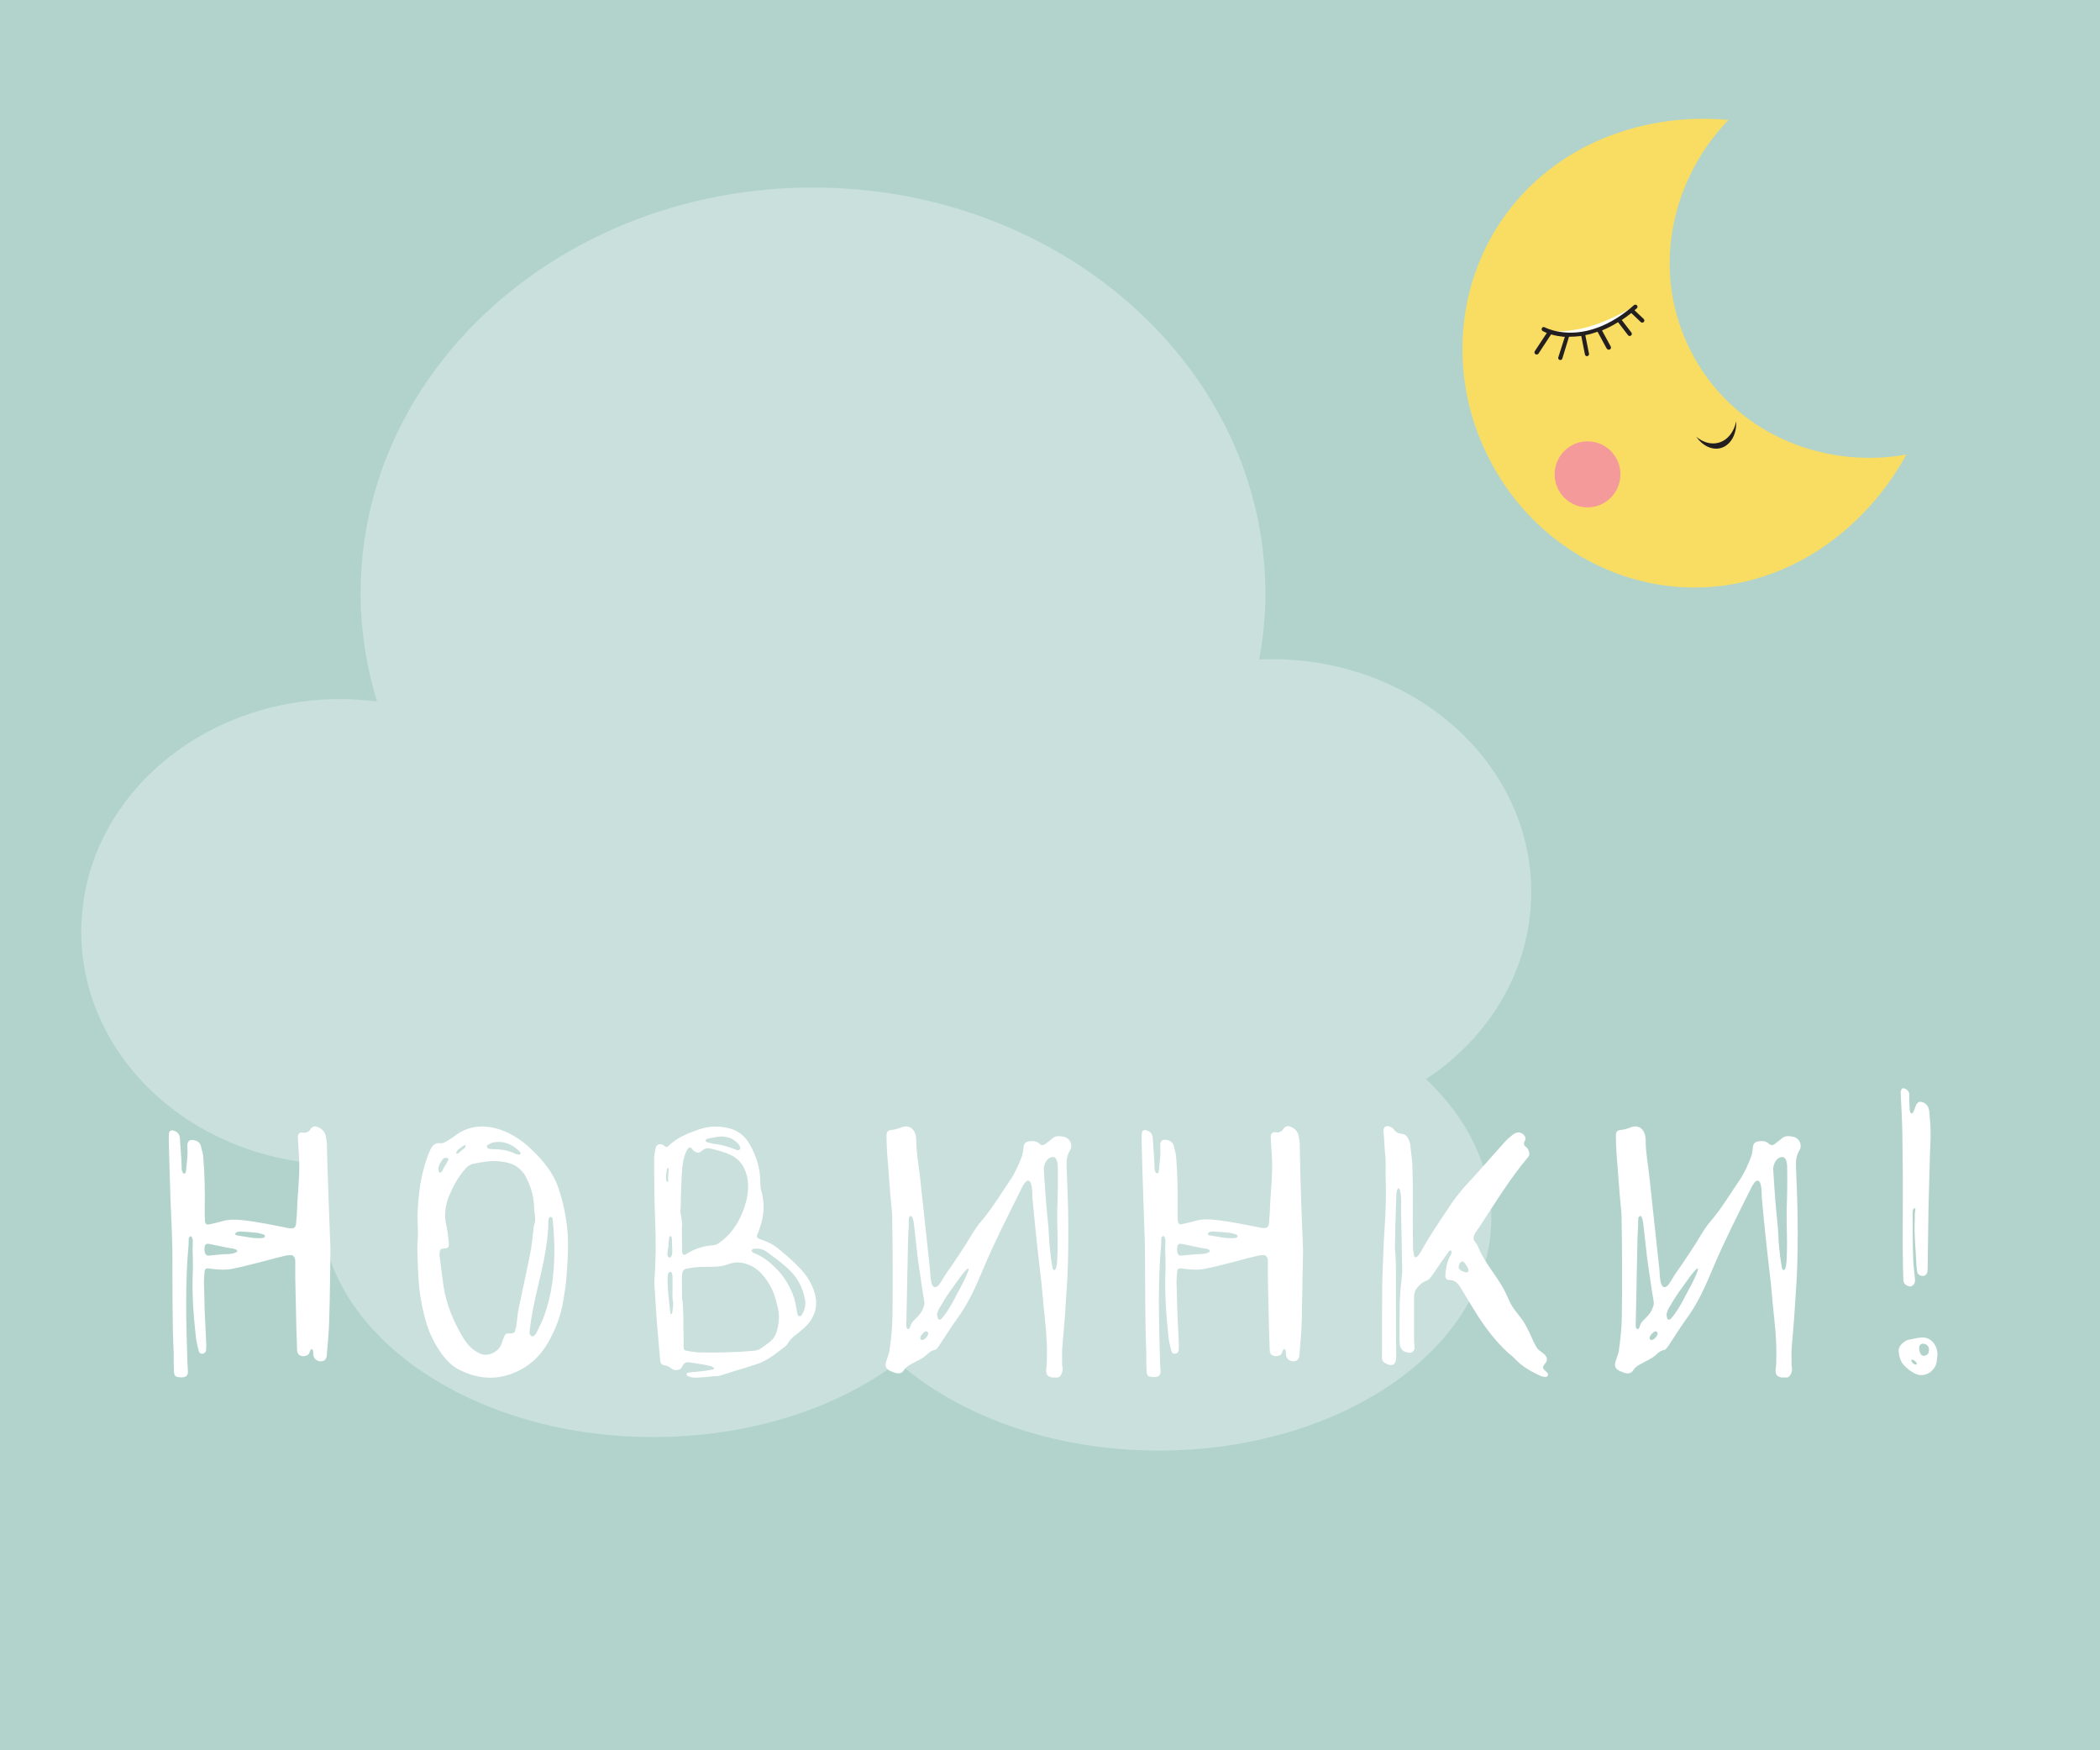
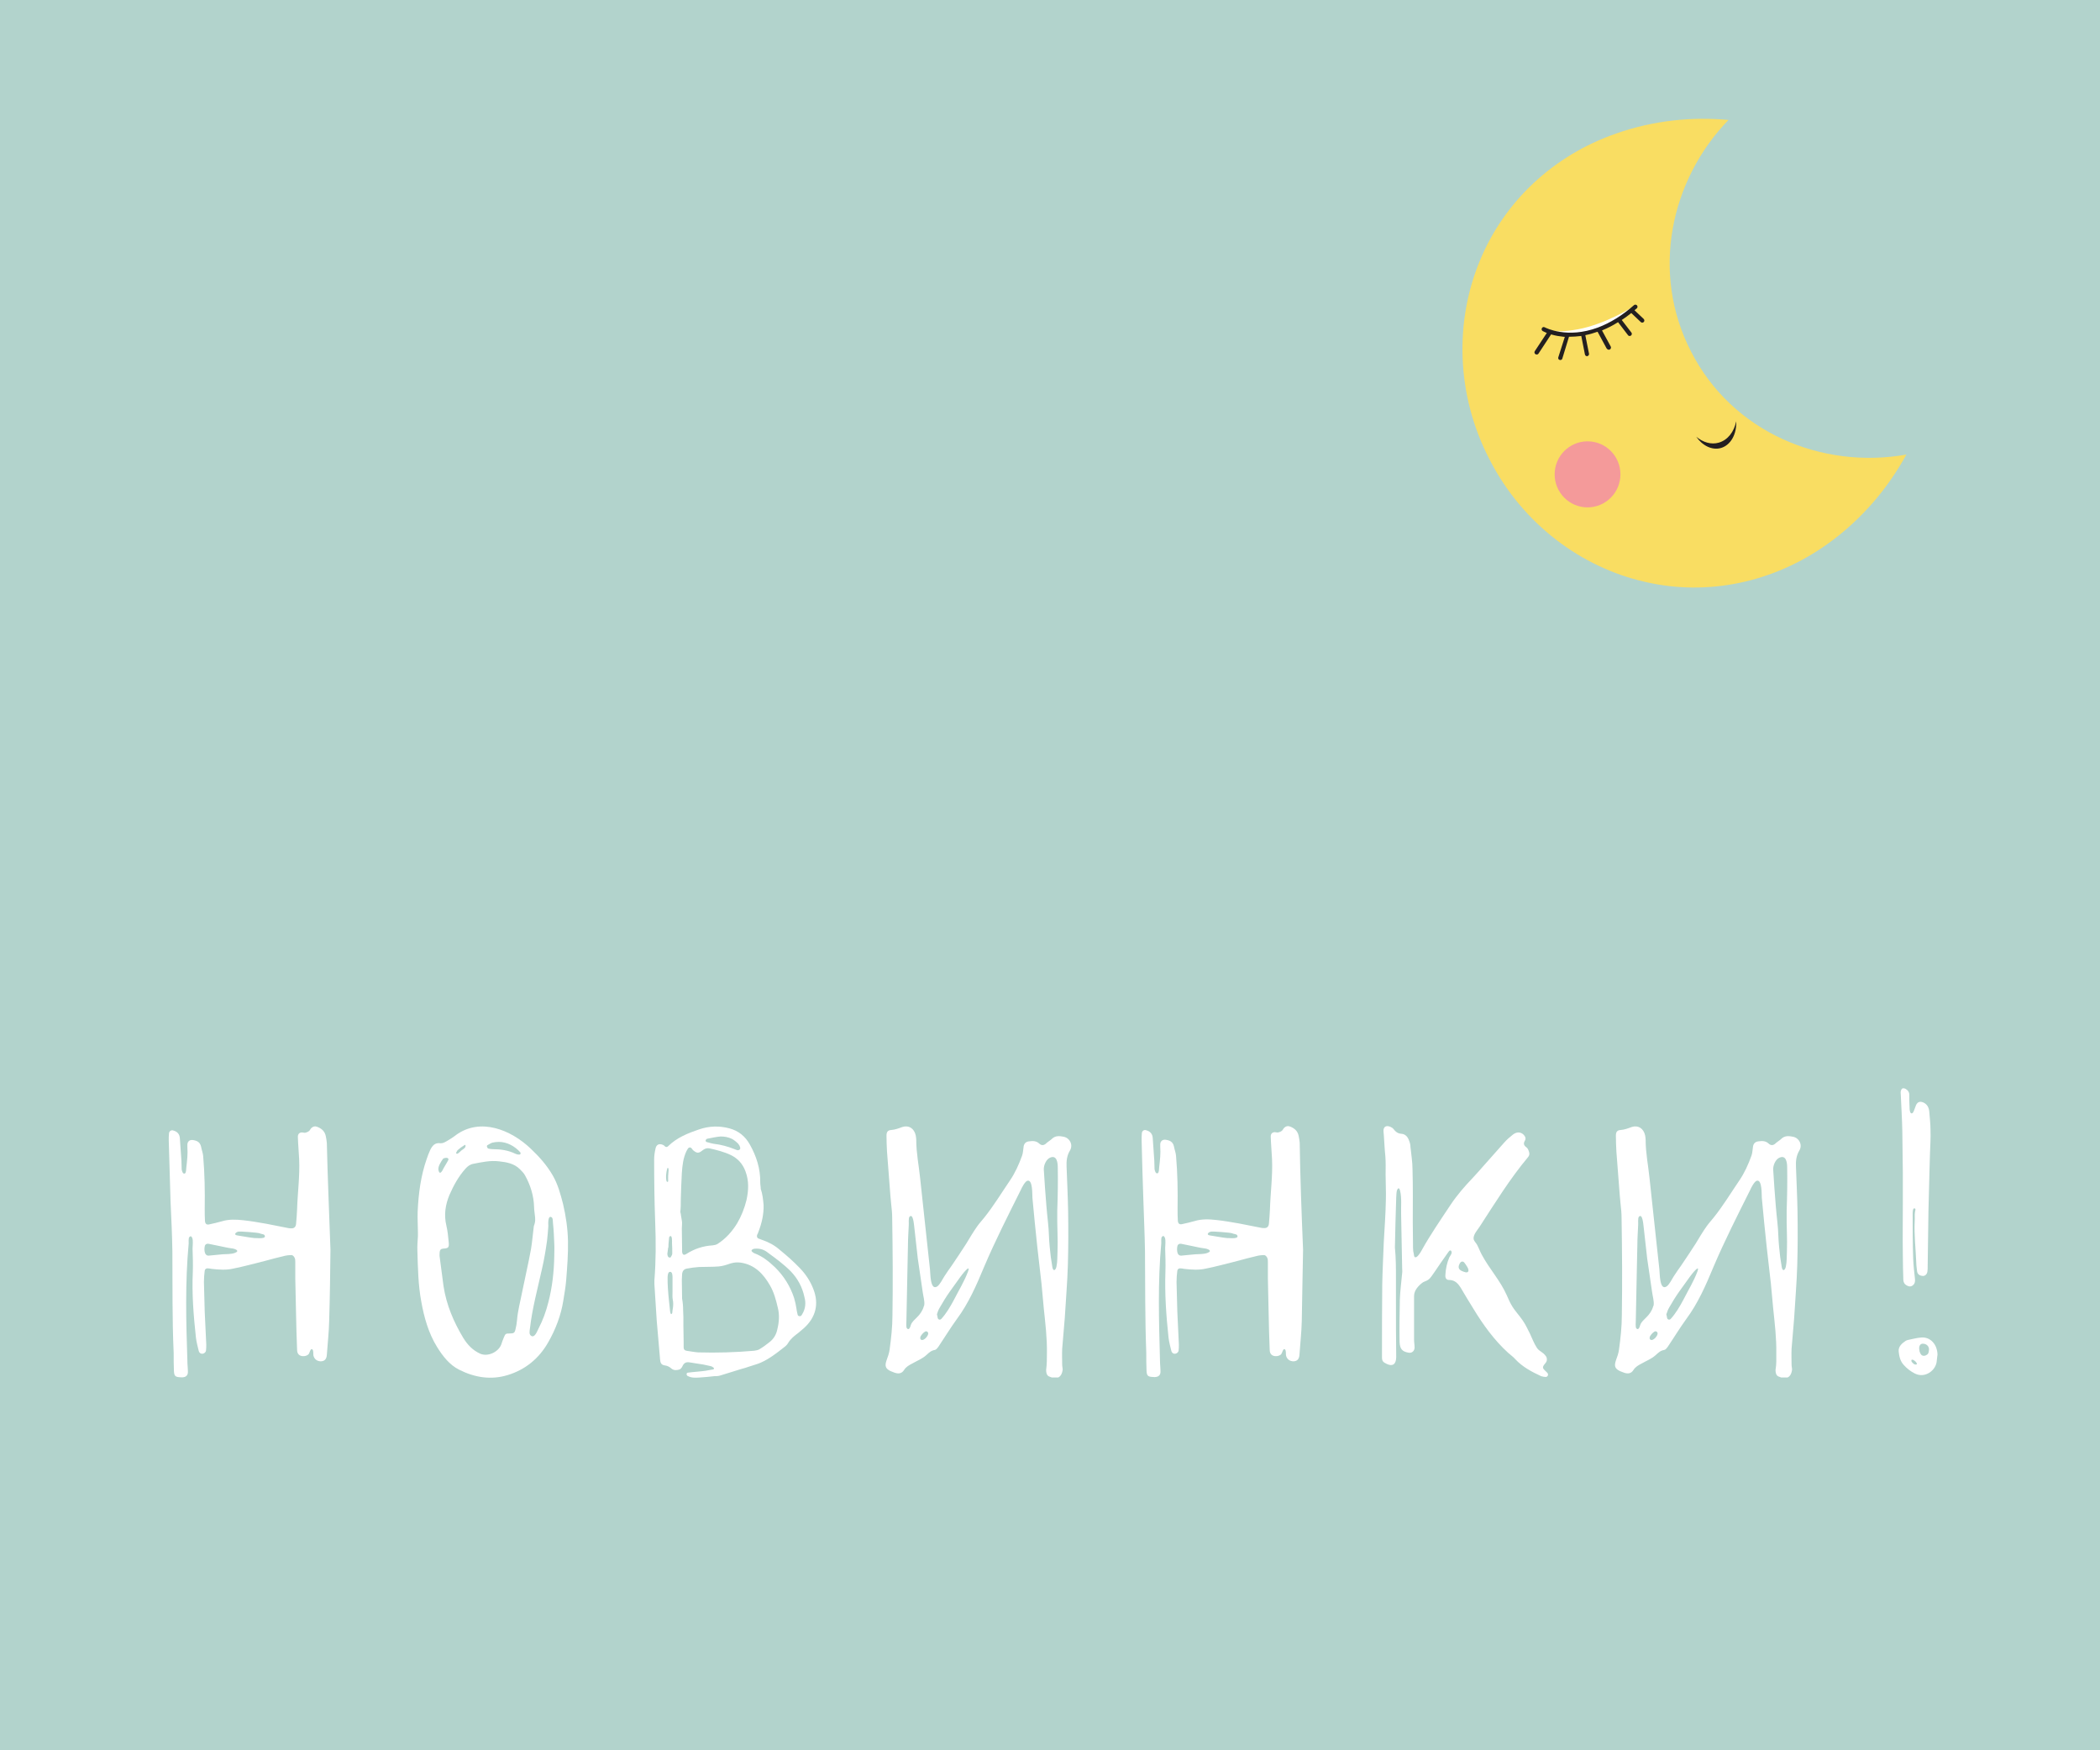
<svg xmlns="http://www.w3.org/2000/svg" width="336" height="280" viewBox="0 0 336 280" fill="none">
  <rect width="336" height="280" fill="#B2D3CC" />
  <g opacity="0.5" clip-path="url(#clip0_264_3)">
-     <path d="M228.175 172.637C238.392 165.869 245 154.995 245 142.678C245 122.151 226.398 105.452 203.52 105.452C202.798 105.452 202.132 105.452 201.465 105.507C202.132 102.012 202.465 98.461 202.465 94.855C202.409 59.016 170.036 30 130.055 30C90.074 30 57.701 59.016 57.701 94.855C57.701 100.903 58.645 106.728 60.311 112.22C58.423 111.998 56.424 111.832 54.48 111.832C31.547 111.832 13 128.476 13 149.059C13 168.865 30.325 185.12 52.092 186.23C51.593 188.338 51.315 190.502 51.315 192.665C51.315 213.193 75.137 229.892 104.512 229.892C120.004 229.892 133.942 225.287 143.66 217.908C153.433 226.508 168.481 232.055 185.417 232.055C214.792 232.055 238.614 215.412 238.614 194.829C238.614 186.507 234.727 178.851 228.175 172.637Z" fill="#DFEDED" />
-   </g>
+     </g>
  <g clip-path="url(#clip1_264_3)">
    <path d="M52.874 199.92C52.833 203.464 52.791 207.398 52.667 211.332C52.626 213.147 52.419 214.919 52.294 216.735C52.253 217.383 51.963 217.729 51.425 217.772C50.763 217.815 50.266 217.426 50.142 216.821C50.1 216.562 50.183 216.043 49.976 215.87C49.686 215.611 49.521 216.475 49.397 216.605C49.19 216.865 48.817 216.951 48.527 216.951C47.906 216.951 47.534 216.605 47.534 215.914C47.451 214.012 47.41 212.11 47.368 210.208C47.327 208.306 47.285 206.404 47.244 204.502C47.244 203.637 47.244 202.73 47.244 201.865C47.244 201.649 47.244 201.39 47.12 201.173C47.037 201.001 46.83 200.784 46.664 200.784C46.209 200.784 45.795 200.828 45.34 200.957C44.387 201.173 43.435 201.433 42.483 201.692C40.744 202.124 39.047 202.6 37.308 202.946C36.191 203.205 35.031 203.119 33.872 202.989C33.665 202.946 33.417 202.903 33.21 202.903C32.961 202.903 32.796 203.032 32.754 203.292C32.672 203.897 32.63 204.502 32.63 205.107C32.672 206.663 32.713 208.263 32.754 209.819C32.837 211.591 32.92 213.32 33.003 215.092C33.003 215.395 33.003 215.741 32.961 216.043C32.92 216.346 32.672 216.519 32.423 216.562C32.133 216.605 31.885 216.432 31.802 216.13C31.637 215.438 31.43 214.703 31.347 213.968C30.974 210.51 30.684 207.009 30.85 203.464C30.892 202.211 30.85 201.001 30.809 199.747C30.809 199.315 30.933 198.493 30.767 198.061C30.684 197.888 30.56 197.586 30.27 197.932C30.146 198.104 30.188 198.71 30.188 198.926C29.608 205.193 29.774 211.461 29.981 217.686C29.981 218.291 30.064 218.896 30.064 219.501C30.064 219.977 29.774 220.279 29.318 220.323C29.153 220.366 28.946 220.323 28.78 220.323C28.035 220.279 27.869 220.106 27.828 219.328C27.787 218.377 27.787 217.383 27.787 216.432C27.538 210.986 27.621 205.583 27.58 200.136C27.538 197.499 27.414 194.906 27.29 192.269C27.207 188.984 27.083 185.699 27 182.413C27 182.024 27 181.679 27.041 181.29C27.083 180.944 27.414 180.728 27.745 180.857C28.366 181.03 28.739 181.419 28.78 182.111C28.863 183.321 28.946 184.531 29.029 185.699C29.07 186.174 29.029 186.606 29.07 187.082C29.111 187.298 29.235 187.86 29.567 187.73C29.815 187.644 29.774 186.952 29.815 186.736C29.939 185.655 30.064 184.575 29.981 183.494C29.981 183.364 29.981 183.235 29.981 183.062C30.022 182.586 30.353 182.327 30.809 182.37C31.471 182.457 32.009 182.673 32.175 183.451C32.258 183.926 32.465 184.445 32.506 184.92C32.754 187.73 32.796 190.583 32.754 193.393C32.754 194.041 32.754 194.69 32.796 195.338C32.837 195.813 33.086 195.986 33.541 195.857C34.203 195.727 34.824 195.554 35.487 195.381C36.604 195.035 37.764 195.079 38.923 195.208C40.165 195.338 41.365 195.554 42.607 195.77C43.766 195.986 44.967 196.246 46.126 196.462C46.292 196.505 46.499 196.505 46.664 196.505C47.078 196.505 47.327 196.246 47.368 195.813C47.451 195.035 47.492 194.257 47.534 193.479C47.616 190.799 47.989 188.119 47.865 185.439C47.823 184.575 47.741 183.667 47.699 182.802C47.699 182.5 47.658 182.154 47.658 181.851C47.658 181.419 47.906 181.16 48.32 181.16C48.486 181.16 48.693 181.246 48.858 181.203C49.065 181.16 49.272 181.073 49.438 180.944C49.604 180.814 49.686 180.555 49.852 180.425C50.1 180.209 50.39 180.122 50.721 180.252C51.425 180.511 51.963 180.944 52.129 181.765C52.212 182.111 52.253 182.5 52.294 182.846C52.419 188.422 52.667 193.955 52.874 199.92ZM33.375 200.871C34.12 200.784 34.866 200.741 35.611 200.655C36.232 200.612 36.977 200.655 37.557 200.439C38.509 200.093 37.557 199.747 37.06 199.704C36.356 199.617 35.694 199.444 35.031 199.315C34.452 199.185 33.913 199.099 33.334 198.969C33.044 198.926 32.796 199.099 32.754 199.401C32.713 199.574 32.713 199.747 32.713 199.963C32.754 200.612 33.003 200.871 33.375 200.871ZM40.951 198.061C41.241 198.061 42.731 198.234 42.317 197.586C42.193 197.413 41.779 197.413 41.614 197.326C41.407 197.24 41.2 197.24 40.951 197.197C40.206 197.11 39.461 197.067 38.716 197.024C38.467 197.024 38.136 196.981 37.888 197.11C37.598 197.283 37.474 197.542 37.929 197.629C38.881 197.759 39.792 197.975 40.744 198.061C40.744 198.061 40.827 198.061 40.951 198.061Z" fill="white" />
    <path d="M208.491 199.92C208.408 203.464 208.367 207.398 208.284 211.332C208.243 213.147 208.036 214.919 207.911 216.735C207.87 217.383 207.58 217.729 207.042 217.772C206.38 217.815 205.883 217.426 205.759 216.821C205.717 216.562 205.8 216.043 205.593 215.87C205.303 215.611 205.138 216.475 205.013 216.605C204.807 216.865 204.434 216.951 204.144 216.951C203.523 216.951 203.151 216.605 203.151 215.914C203.068 214.012 203.026 212.11 202.985 210.208C202.944 208.306 202.902 206.404 202.861 204.502C202.861 203.637 202.861 202.73 202.861 201.865C202.861 201.649 202.861 201.39 202.737 201.173C202.654 201.001 202.447 200.784 202.281 200.784C201.826 200.784 201.412 200.828 200.956 200.957C200.004 201.173 199.052 201.433 198.1 201.692C196.361 202.124 194.664 202.6 192.925 202.946C191.807 203.205 190.648 203.119 189.489 202.989C189.282 202.946 189.034 202.903 188.827 202.903C188.578 202.903 188.413 203.032 188.371 203.292C188.289 203.897 188.247 204.502 188.247 205.107C188.289 206.663 188.33 208.263 188.371 209.819C188.454 211.591 188.537 213.32 188.62 215.092C188.62 215.395 188.62 215.741 188.578 216.043C188.537 216.346 188.289 216.519 188.04 216.562C187.75 216.605 187.502 216.432 187.419 216.13C187.254 215.438 187.047 214.703 186.964 213.968C186.591 210.467 186.343 206.966 186.467 203.421C186.508 202.168 186.467 200.957 186.426 199.704C186.426 199.272 186.55 198.45 186.384 198.018C186.301 197.845 186.177 197.543 185.887 197.888C185.763 198.061 185.805 198.666 185.805 198.883C185.225 205.107 185.432 211.375 185.598 217.643C185.598 218.248 185.68 218.853 185.68 219.458C185.68 219.934 185.391 220.236 184.935 220.279C184.77 220.323 184.563 220.279 184.397 220.279C183.652 220.236 183.486 220.063 183.445 219.285C183.403 218.334 183.403 217.34 183.403 216.389C183.197 210.986 183.238 205.539 183.197 200.136C183.155 197.499 183.031 194.862 182.948 192.226C182.824 188.941 182.741 185.655 182.658 182.37C182.658 181.981 182.658 181.635 182.7 181.246C182.741 180.9 183.072 180.684 183.403 180.814C184.024 180.987 184.397 181.376 184.438 182.068C184.521 183.278 184.604 184.488 184.687 185.655C184.728 186.131 184.687 186.563 184.728 187.039C184.77 187.255 184.894 187.817 185.225 187.687C185.473 187.601 185.432 186.909 185.473 186.693C185.598 185.612 185.722 184.531 185.639 183.451C185.639 183.321 185.639 183.191 185.639 183.019C185.68 182.543 186.012 182.284 186.467 182.327C187.129 182.413 187.668 182.63 187.833 183.408C187.916 183.883 188.123 184.402 188.164 184.877C188.413 187.687 188.454 190.54 188.413 193.35C188.413 193.998 188.413 194.646 188.454 195.295C188.496 195.77 188.744 195.943 189.199 195.813C189.862 195.684 190.483 195.511 191.145 195.338C192.263 194.992 193.422 195.035 194.581 195.165C195.823 195.295 197.024 195.511 198.266 195.727C199.425 195.943 200.625 196.202 201.784 196.419C201.95 196.462 202.157 196.462 202.323 196.462C202.737 196.462 202.985 196.202 203.026 195.77C203.109 194.992 203.151 194.214 203.192 193.436C203.275 190.756 203.647 188.076 203.523 185.396C203.482 184.531 203.399 183.624 203.358 182.759C203.358 182.457 203.316 182.111 203.316 181.808C203.316 181.376 203.565 181.117 203.979 181.117C204.144 181.117 204.351 181.203 204.517 181.16C204.724 181.117 204.931 181.03 205.096 180.9C205.262 180.771 205.345 180.511 205.51 180.382C205.759 180.166 206.048 180.079 206.38 180.209C207.083 180.468 207.622 180.9 207.787 181.722C207.87 182.068 207.911 182.457 207.953 182.802C208.036 188.422 208.243 193.955 208.491 199.92ZM188.992 200.871C189.737 200.784 190.483 200.741 191.228 200.655C191.849 200.612 192.594 200.655 193.174 200.439C194.126 200.093 193.174 199.747 192.677 199.704C191.973 199.617 191.311 199.444 190.648 199.315C190.069 199.185 189.53 199.099 188.951 198.969C188.661 198.926 188.413 199.099 188.371 199.401C188.33 199.574 188.33 199.747 188.33 199.963C188.371 200.612 188.578 200.871 188.992 200.871ZM196.568 198.061C196.858 198.061 198.348 198.234 197.934 197.586C197.81 197.413 197.396 197.413 197.231 197.326C197.024 197.24 196.817 197.24 196.568 197.197C195.823 197.11 195.078 197.067 194.333 197.024C194.084 197.024 193.753 196.981 193.505 197.11C193.215 197.283 193.091 197.543 193.546 197.629C194.498 197.759 195.409 197.975 196.361 198.061C196.361 198.061 196.444 198.061 196.568 198.061Z" fill="white" />
    <path d="M223.353 204.502C223.353 205.755 223.353 206.966 223.353 208.219C223.353 211.159 223.353 214.141 223.394 217.081C223.394 218.248 222.815 218.637 221.904 218.205C221.283 217.902 221.117 217.772 221.117 217.081C221.117 213.234 221.117 209.343 221.159 205.496C221.2 203.205 221.324 200.914 221.407 198.666C221.531 196.419 221.697 194.214 221.738 191.966C221.78 190.626 221.697 189.286 221.697 187.903C221.697 186.909 221.738 185.958 221.656 184.964C221.531 183.797 221.49 182.63 221.407 181.506C221.407 181.376 221.366 181.246 221.366 181.073C221.283 180.339 221.697 179.95 222.442 180.252C222.649 180.339 222.856 180.468 222.98 180.641C223.312 181.073 223.643 181.333 224.222 181.376C224.885 181.419 225.257 181.895 225.464 182.5C225.588 182.802 225.671 183.148 225.671 183.451C225.795 184.661 226.002 185.871 226.002 187.082C226.085 189.892 226.044 192.658 226.044 195.468C226.044 196.851 226.085 198.277 226.085 199.661C226.085 199.963 226.127 200.309 226.209 200.612C226.251 200.828 226.251 201.173 226.499 201.13C226.665 201.13 226.872 200.914 226.996 200.741C227.162 200.525 227.327 200.309 227.451 200.05C228.859 197.499 230.515 195.122 232.088 192.744C233.123 191.188 234.365 189.762 235.648 188.422C236.269 187.773 236.849 187.082 237.47 186.39C238.546 185.18 239.581 184.013 240.658 182.802C241.072 182.327 241.568 181.895 242.065 181.506C242.686 181.03 243.307 181.073 243.762 181.506C244.011 181.765 244.218 182.111 243.969 182.5C243.721 182.932 243.804 183.235 244.218 183.537C244.425 183.667 244.549 183.97 244.632 184.229C244.756 184.531 244.715 184.877 244.466 185.137C241.568 188.595 239.209 192.442 236.766 196.202C236.435 196.721 235.731 197.456 235.773 198.148C235.814 198.537 236.145 198.796 236.311 199.099C236.6 199.617 236.807 200.223 237.097 200.741C238.298 202.989 240.037 204.848 241.072 207.182C241.32 207.701 241.527 208.263 241.817 208.738C242.313 209.646 243.059 210.381 243.638 211.245C244.094 211.894 244.425 212.628 244.797 213.363C245.129 214.055 245.418 214.876 245.874 215.568C246.164 216.043 246.536 216.173 246.95 216.519C247.281 216.821 247.571 217.124 247.488 217.643C247.405 218.161 246.536 218.55 247.033 219.069C247.199 219.285 247.447 219.458 247.613 219.674C247.695 219.761 247.695 219.934 247.654 220.063C247.612 220.15 247.447 220.279 247.364 220.279C247.116 220.279 246.826 220.236 246.578 220.15C245.087 219.458 243.597 218.68 242.438 217.426C242.107 217.037 241.693 216.778 241.32 216.432C239.084 214.401 237.304 211.937 235.731 209.343C235.069 208.263 234.365 207.139 233.744 206.058C233.289 205.323 232.792 204.761 231.84 204.761C231.426 204.761 231.219 204.459 231.26 203.983C231.301 203.032 231.508 202.038 231.881 201.173C232.005 200.914 232.336 200.568 232.254 200.266C232.171 199.92 231.922 200.006 231.757 200.266C230.97 201.346 230.225 202.47 229.48 203.551C229.19 203.94 228.9 204.459 228.528 204.718C228.238 204.934 227.948 204.977 227.658 205.15C226.996 205.626 226.251 206.404 226.251 207.312C226.251 209.646 226.251 211.98 226.251 214.314C226.251 214.746 226.334 215.135 226.334 215.568C226.334 216.13 225.878 216.519 225.34 216.389C224.347 216.216 223.974 215.784 223.933 214.66C223.891 212.412 223.933 210.208 223.974 207.96C224.015 206.534 224.222 205.107 224.347 203.637C224.388 203.421 224.347 203.162 224.347 202.946C224.305 200.05 224.222 197.197 224.181 194.301C224.14 193.09 224.305 191.664 224.015 190.497C223.933 190.151 223.767 189.892 223.56 190.324C223.394 190.67 223.436 191.232 223.394 191.621C223.312 194.257 223.229 196.937 223.187 199.574C223.353 201.26 223.353 202.859 223.353 204.502ZM234.945 203.335C235.027 202.946 234.572 202.384 234.365 202.081C234.117 201.692 233.744 201.735 233.537 202.168C233.247 202.73 233.371 203.075 233.91 203.335C234.158 203.421 234.82 203.767 234.945 203.335Z" fill="white" />
    <path d="M167.506 216.519C167.548 214.098 167.258 211.721 167.01 209.343C166.886 208.003 166.761 206.663 166.637 205.323C166.43 203.378 166.182 201.476 165.975 199.531C165.685 196.894 165.437 194.257 165.188 191.621C165.147 191.188 165.271 188.595 164.36 188.897C163.988 189.027 163.491 189.978 163.325 190.367C161.297 194.43 159.227 198.494 157.447 202.686C156.246 205.583 154.963 208.522 153.058 211.072C152.023 212.499 151.113 214.012 150.119 215.481C149.995 215.654 149.788 215.914 149.581 215.957C149.001 216.043 148.629 216.389 148.215 216.778C147.552 217.383 146.724 217.686 145.979 218.118C145.482 218.377 144.986 218.637 144.655 219.156C144.282 219.761 143.744 219.804 143.123 219.588C142.916 219.501 142.667 219.415 142.46 219.328C141.674 218.939 141.55 218.507 141.839 217.643C142.046 217.081 142.253 216.519 142.336 215.914C142.585 214.098 142.792 212.239 142.792 210.381C142.874 205.194 142.833 200.006 142.75 194.819C142.75 194.084 142.667 193.306 142.585 192.572C142.543 192.139 142.502 191.664 142.46 191.232C142.295 188.897 142.088 186.563 141.922 184.229C141.881 183.364 141.839 182.543 141.839 181.679C141.839 181.073 142.046 180.814 142.585 180.771C143.206 180.728 143.785 180.511 144.365 180.295C145.4 179.95 146.269 180.511 146.517 181.635C146.559 181.895 146.6 182.111 146.6 182.37C146.6 184.445 147.014 186.433 147.221 188.465C147.387 190.021 147.552 191.534 147.718 193.09C148.091 196.419 148.422 199.747 148.794 203.032C148.877 203.637 148.794 206.534 149.954 205.799C150.409 205.496 150.823 204.588 151.113 204.156C151.485 203.594 151.858 203.032 152.272 202.47C153.058 201.303 153.845 200.136 154.59 198.969C155.17 198.018 155.749 197.024 156.37 196.159C156.701 195.684 157.115 195.252 157.488 194.776C158.978 192.917 160.262 190.799 161.587 188.854C162.414 187.644 163.035 186.261 163.532 184.877C163.698 184.445 163.698 183.883 163.781 183.408C163.863 182.889 164.195 182.63 164.65 182.586C165.23 182.5 165.809 182.5 166.265 182.932C166.72 183.364 167.134 183.192 167.506 182.802C167.755 182.586 168.086 182.413 168.293 182.197C168.873 181.635 169.535 181.722 170.197 181.851C171.191 182.068 171.729 183.148 171.191 184.056C170.694 184.877 170.611 185.742 170.653 186.65C170.736 189.027 170.86 191.448 170.901 193.825C170.943 196.678 170.943 199.531 170.86 202.341C170.777 205.194 170.529 208.003 170.363 210.856C170.239 212.499 170.073 214.141 169.949 215.784C169.908 216.648 169.949 217.47 169.949 218.334C169.949 218.594 170.032 218.853 170.032 219.069C169.866 220.496 168.997 220.712 167.838 220.193C167.465 220.02 167.382 219.588 167.382 219.156C167.506 218.205 167.506 217.383 167.506 216.519ZM147.884 208.781C147.966 208.133 147.718 207.355 147.635 206.706C147.387 204.934 147.097 203.119 146.849 201.346C146.642 199.617 146.476 197.888 146.269 196.159C146.228 195.9 146.103 194.041 145.524 194.646C145.317 194.863 145.441 195.77 145.4 196.03C145.358 197.067 145.275 198.104 145.275 199.142C145.234 200.439 145.234 201.735 145.193 203.032C145.151 205.755 145.069 208.522 145.027 211.245C145.027 211.505 144.944 212.326 145.11 212.499C145.441 212.888 145.648 212.283 145.731 211.98C145.896 211.461 146.352 211.116 146.724 210.726C147.18 210.294 147.635 209.646 147.801 208.997C147.842 208.911 147.842 208.868 147.884 208.781ZM169.162 193.998C169.162 193.868 169.162 193.782 169.162 193.652C169.245 191.361 169.287 189.07 169.245 186.822C169.245 186.044 169.121 184.748 168.045 185.18C167.382 185.439 166.968 186.433 167.01 187.125C167.134 189.07 167.258 191.015 167.424 192.917C167.548 194.56 167.796 196.159 167.838 197.802C167.879 198.883 168.003 200.006 168.127 201.087C168.21 201.649 168.293 202.168 168.376 202.686C168.5 203.464 168.914 203.248 169.038 202.6C169.204 201.822 169.162 201.001 169.204 200.223C169.287 198.191 169.121 196.073 169.162 193.998ZM149.912 210.251C149.995 210.554 149.995 210.683 150.036 210.856C150.119 211.115 150.409 211.202 150.616 210.986C151.444 210.078 152.065 208.997 152.644 207.917C153.39 206.447 154.3 204.977 154.88 203.421C155.377 202.038 153.928 203.897 153.679 204.243C153.1 205.064 152.52 205.842 151.941 206.663C151.361 207.485 150.864 208.306 150.368 209.17C150.119 209.559 149.995 209.992 149.912 210.251ZM148.505 213.234C148.463 213.104 148.38 213.017 148.215 212.974C147.966 212.931 147.552 213.406 147.428 213.579C146.973 214.141 147.387 214.66 147.966 214.185C148.173 214.055 148.587 213.536 148.505 213.234Z" fill="white" />
    <path d="M284.209 216.519C284.25 214.098 283.96 211.721 283.712 209.343C283.588 208.003 283.464 206.663 283.339 205.323C283.132 203.378 282.884 201.476 282.677 199.531C282.387 196.894 282.139 194.257 281.89 191.621C281.849 191.188 281.973 188.595 281.062 188.897C280.69 189.027 280.193 189.978 280.028 190.367C277.999 194.43 275.929 198.494 274.149 202.686C272.948 205.583 271.665 208.522 269.761 211.072C268.726 212.499 267.815 214.012 266.821 215.481C266.697 215.654 266.49 215.914 266.283 215.957C265.704 216.043 265.331 216.389 264.917 216.778C264.255 217.383 263.427 217.686 262.682 218.118C262.185 218.377 261.688 218.637 261.357 219.156C260.984 219.761 260.446 219.804 259.825 219.588C259.618 219.501 259.37 219.415 259.163 219.328C258.376 218.939 258.252 218.507 258.542 217.643C258.749 217.081 258.956 216.519 259.038 215.914C259.287 214.098 259.494 212.239 259.494 210.381C259.577 205.194 259.535 200.006 259.452 194.819C259.452 194.084 259.37 193.306 259.287 192.572C259.245 192.139 259.204 191.664 259.163 191.232C258.997 188.897 258.79 186.563 258.624 184.229C258.583 183.364 258.542 182.543 258.542 181.679C258.542 181.073 258.749 180.814 259.287 180.771C259.908 180.728 260.487 180.511 261.067 180.295C262.102 179.95 262.971 180.511 263.22 181.635C263.261 181.895 263.303 182.111 263.303 182.37C263.303 184.445 263.717 186.433 263.923 188.465C264.089 190.021 264.255 191.534 264.42 193.09C264.793 196.419 265.124 199.747 265.497 203.032C265.579 203.637 265.497 206.534 266.656 205.799C267.111 205.496 267.525 204.588 267.815 204.156C268.188 203.594 268.56 203.032 268.974 202.47C269.761 201.303 270.547 200.136 271.292 198.969C271.872 198.018 272.452 197.024 273.073 196.159C273.404 195.684 273.818 195.252 274.19 194.776C275.681 192.917 276.964 190.799 278.289 188.854C279.117 187.644 279.738 186.261 280.235 184.877C280.4 184.445 280.4 183.883 280.483 183.408C280.566 182.889 280.897 182.63 281.352 182.586C281.932 182.5 282.511 182.5 282.967 182.932C283.422 183.364 283.836 183.192 284.209 182.802C284.457 182.586 284.788 182.413 284.995 182.197C285.575 181.635 286.237 181.722 286.9 181.851C287.893 182.068 288.431 183.148 287.893 184.056C287.396 184.877 287.314 185.742 287.355 186.65C287.438 189.027 287.562 191.448 287.603 193.825C287.645 196.678 287.645 199.531 287.562 202.341C287.479 205.194 287.231 208.003 287.065 210.856C286.941 212.499 286.775 214.141 286.651 215.784C286.61 216.648 286.651 217.47 286.651 218.334C286.651 218.594 286.734 218.853 286.734 219.069C286.568 220.496 285.699 220.712 284.54 220.193C284.167 220.02 284.085 219.588 284.085 219.156C284.25 218.205 284.209 217.383 284.209 216.519ZM264.586 208.781C264.669 208.133 264.42 207.355 264.337 206.706C264.089 204.934 263.799 203.119 263.551 201.346C263.344 199.617 263.178 197.888 262.971 196.159C262.93 195.9 262.806 194.041 262.226 194.646C262.019 194.863 262.143 195.77 262.102 196.03C262.061 197.067 261.978 198.104 261.978 199.142C261.936 200.439 261.936 201.735 261.895 203.032C261.854 205.755 261.771 208.522 261.729 211.245C261.729 211.505 261.647 212.326 261.812 212.499C262.143 212.888 262.35 212.283 262.433 211.98C262.599 211.461 263.054 211.116 263.427 210.726C263.882 210.294 264.337 209.646 264.503 208.997C264.544 208.911 264.586 208.868 264.586 208.781ZM285.865 193.998C285.865 193.868 285.865 193.782 285.865 193.652C285.947 191.361 285.989 189.07 285.948 186.822C285.948 186.044 285.823 184.748 284.747 185.18C284.085 185.439 283.671 186.433 283.712 187.125C283.836 189.07 283.96 191.015 284.126 192.917C284.25 194.56 284.499 196.159 284.54 197.802C284.581 198.883 284.706 200.006 284.83 201.087C284.913 201.649 284.995 202.168 285.078 202.686C285.202 203.464 285.616 203.248 285.741 202.6C285.906 201.822 285.865 201.001 285.906 200.223C285.989 198.191 285.823 196.073 285.865 193.998ZM266.614 210.251C266.697 210.554 266.697 210.683 266.739 210.856C266.821 211.115 267.111 211.202 267.318 210.986C268.146 210.078 268.767 208.997 269.347 207.917C270.092 206.447 271.003 204.977 271.582 203.421C272.079 202.038 270.63 203.897 270.382 204.243C269.802 205.064 269.223 205.842 268.643 206.663C268.063 207.485 267.567 208.306 267.07 209.17C266.821 209.559 266.739 209.992 266.614 210.251ZM265.207 213.234C265.165 213.104 265.083 213.017 264.917 212.974C264.669 212.931 264.255 213.406 264.13 213.579C263.675 214.141 264.089 214.66 264.669 214.185C264.876 214.055 265.29 213.536 265.207 213.234Z" fill="white" />
    <path d="M66.867 197.759C66.867 197.543 66.867 197.326 66.867 197.11C66.867 196.03 66.784 194.949 66.825 193.868C66.95 190.972 67.322 188.119 68.274 185.396C68.44 184.921 68.606 184.445 68.812 184.013C69.144 183.321 69.558 182.759 70.469 182.889C70.758 182.932 71.131 182.759 71.421 182.586C71.959 182.284 72.497 181.938 72.994 181.549C76.844 178.782 81.687 180.684 84.916 183.753C86.283 185.05 87.483 186.39 88.435 188.033C89.263 189.459 89.677 191.015 90.091 192.615C90.547 194.56 90.837 196.548 90.878 198.537C90.919 200.612 90.754 202.73 90.588 204.804C90.505 205.885 90.298 206.966 90.133 208.046C89.76 210.424 88.891 212.672 87.732 214.703C86.241 217.34 84.047 219.112 81.232 219.977C78.541 220.798 75.933 220.366 73.449 219.112C71.917 218.334 70.841 216.951 69.93 215.481C68.564 213.277 67.86 210.77 67.405 208.219C66.908 205.583 66.867 202.859 66.784 200.179C66.743 199.315 66.825 198.537 66.867 197.759ZM85.62 194.906C85.62 194.863 85.62 194.819 85.62 194.776C85.579 194.214 85.455 193.652 85.455 193.133C85.413 191.318 84.875 189.589 84.006 188.033C83.799 187.644 83.468 187.341 83.178 187.039C82.267 186.131 81.067 185.915 79.866 185.785C78.458 185.612 77.092 185.915 75.767 186.174C75.229 186.261 74.815 186.563 74.443 186.995C73.366 188.206 72.58 189.632 71.917 191.145C71.255 192.744 71.007 194.344 71.421 196.073C71.628 196.937 71.71 197.845 71.793 198.71C71.876 199.574 71.752 199.704 70.882 199.747C70.51 199.79 70.386 199.963 70.344 200.309C70.344 200.568 70.303 200.828 70.344 201.044C70.551 202.6 70.758 204.199 70.965 205.755C71.421 208.738 72.58 211.461 74.112 214.012C74.774 215.092 75.602 216 76.844 216.562C78.044 217.081 79.742 216.303 80.197 215.092C80.321 214.703 80.445 214.357 80.611 213.968C80.859 213.363 80.901 213.32 81.563 213.32C82.184 213.32 82.35 213.234 82.474 212.672C82.598 212.196 82.681 211.677 82.722 211.202C82.847 209.646 83.261 208.176 83.55 206.663C84.006 204.372 84.544 202.124 84.958 199.833C85.165 198.623 85.248 197.37 85.413 196.159C85.579 195.684 85.662 195.381 85.62 194.906ZM88.684 200.914C88.684 200.266 88.725 199.617 88.684 198.969C88.642 197.888 88.601 196.808 88.477 195.684C88.435 195.381 88.518 194.819 88.187 194.69C87.607 194.473 87.732 195.9 87.732 196.159C87.69 196.937 87.607 197.715 87.525 198.493C87.318 199.963 87.069 201.476 86.738 202.903C86.034 206.101 85.165 209.257 84.792 212.499C84.751 212.888 84.585 213.45 84.999 213.709C85.579 214.055 85.951 212.931 86.159 212.542C86.862 211.202 87.359 209.819 87.732 208.349C88.353 205.972 88.642 203.464 88.684 200.914ZM79.825 182.673C79.452 182.673 79.121 182.716 78.748 182.802C78.5 182.889 78.251 183.062 78.003 183.191C77.92 183.235 77.879 183.364 77.92 183.451C77.962 183.581 78.044 183.753 78.169 183.753C78.376 183.797 78.624 183.84 78.872 183.84C80.114 183.84 81.315 184.013 82.474 184.575C82.64 184.661 82.847 184.704 83.012 184.704C83.095 184.704 83.219 184.704 83.261 184.618C83.302 184.575 83.302 184.402 83.261 184.359C82.391 183.364 81.108 182.673 79.825 182.673ZM71.71 185.612C71.835 185.396 71.669 185.223 71.462 185.223C71.255 185.223 70.924 185.266 70.841 185.439C70.551 185.872 69.972 186.693 70.179 187.298C70.344 187.817 70.551 187.601 70.758 187.298C71.048 186.693 71.421 186.174 71.71 185.612ZM73.118 184.575C73.118 184.575 73.159 184.575 73.118 184.575C73.325 184.575 73.739 184.099 73.863 184.013C74.112 183.84 74.525 183.624 74.484 183.278C74.484 183.235 74.484 183.191 74.401 183.148C74.36 183.148 74.36 183.148 74.319 183.191C73.946 183.408 73.532 183.71 73.201 184.013C73.159 184.142 72.787 184.531 73.118 184.575Z" fill="white" />
    <path d="M122.175 192.744C122.217 194.257 121.885 195.684 121.347 197.067C121.306 197.24 121.223 197.37 121.14 197.543C121.057 197.845 121.14 198.061 121.389 198.148C121.596 198.234 121.761 198.277 121.968 198.364C123.003 198.71 123.955 199.228 124.783 199.963C125.901 200.871 126.977 201.822 127.971 202.859C128.882 203.81 129.627 204.891 130.124 206.188C131.076 208.565 130.538 210.77 128.592 212.499C128.302 212.758 128.012 212.974 127.723 213.234C127.102 213.709 126.522 214.141 126.108 214.833C125.942 215.136 125.694 215.352 125.404 215.568C124.245 216.476 123.086 217.383 121.72 217.988C121.14 218.248 120.561 218.377 119.94 218.594C119.484 218.766 118.987 218.896 118.532 219.026C117.414 219.372 116.297 219.717 115.179 220.063C114.889 220.15 114.599 220.15 114.309 220.15C113.523 220.236 112.736 220.323 111.95 220.366C111.287 220.409 110.625 220.452 110.004 220.106C109.797 219.977 109.797 219.588 110.087 219.588C111.039 219.458 111.991 219.415 112.902 219.285C113.15 219.242 113.399 219.199 113.606 219.156C113.771 219.112 113.978 219.112 114.102 219.069C114.516 218.939 113.937 218.594 113.73 218.55C113.316 218.464 112.943 218.377 112.529 218.291C111.784 218.161 111.039 218.075 110.335 217.945C109.838 217.859 109.466 217.988 109.217 218.507C109.135 218.723 108.928 218.983 108.762 219.069C108.348 219.199 107.851 219.285 107.437 218.939C107.106 218.637 106.733 218.464 106.32 218.421C105.781 218.334 105.657 217.988 105.616 217.513C105.45 215.438 105.243 213.363 105.078 211.288C104.953 209.343 104.829 207.398 104.705 205.453C104.705 205.237 104.705 205.021 104.705 204.804C104.953 201.692 104.953 198.58 104.829 195.468C104.705 192.139 104.664 188.811 104.664 185.482C104.664 184.921 104.746 184.359 104.871 183.797C104.995 183.105 105.45 182.889 106.071 183.148C106.195 183.191 106.278 183.278 106.361 183.364C106.527 183.537 106.733 183.537 106.899 183.364C108.307 181.981 110.045 181.29 111.826 180.684C113.44 180.122 115.096 180.079 116.711 180.511C118.159 180.901 119.236 181.765 119.981 183.105C121.016 184.964 121.678 186.952 121.637 189.157C121.637 189.502 121.72 189.848 121.72 190.194C122.01 191.015 122.092 191.88 122.175 192.744ZM109.3 209.603C109.3 209.992 109.342 210.337 109.342 210.726C109.342 211.159 109.342 211.591 109.342 212.023C109.342 212.888 109.383 213.752 109.383 214.66C109.383 214.963 109.383 215.265 109.383 215.568C109.383 215.87 109.549 216.043 109.838 216.086C110.459 216.173 111.08 216.303 111.701 216.346C114.682 216.432 117.663 216.346 120.643 216.086C120.933 216.043 121.223 216 121.471 215.87C122.051 215.525 122.589 215.136 123.127 214.703C123.79 214.185 124.204 213.493 124.369 212.672C124.659 211.505 124.742 210.337 124.452 209.214C124.162 207.96 123.831 206.706 123.169 205.583C122.092 203.724 120.726 202.341 118.573 201.995C117.952 201.908 117.456 201.952 116.876 202.124C116.255 202.341 115.593 202.557 114.972 202.6C113.937 202.686 112.902 202.643 111.867 202.686C111.205 202.73 110.542 202.816 109.88 202.946C109.424 203.032 109.176 203.335 109.135 203.854C109.135 204.156 109.093 204.459 109.093 204.761C109.093 205.755 109.135 206.75 109.135 207.744C109.259 208.435 109.3 208.997 109.3 209.603ZM108.969 194.517C109.01 194.776 109.052 194.992 109.093 195.252C109.176 195.641 109.093 196.116 109.093 196.505C109.093 197.629 109.135 198.71 109.135 199.834C109.135 199.963 109.135 200.093 109.135 200.223C109.176 200.698 109.383 200.871 109.797 200.612C111.08 199.79 112.488 199.315 114.02 199.228C114.309 199.185 114.599 199.142 114.848 198.969C116.131 198.148 117.166 196.981 117.952 195.684C118.615 194.56 119.112 193.306 119.443 191.966C119.774 190.41 119.857 188.941 119.277 187.384C118.822 186.174 118.077 185.353 116.959 184.791C115.883 184.272 114.682 183.97 113.523 183.71C113.109 183.624 112.736 183.753 112.364 184.056C111.784 184.532 111.494 184.488 110.956 184.056C110.832 183.97 110.749 183.797 110.625 183.667C110.459 183.494 110.252 183.537 110.087 183.71C110.004 183.84 109.921 184.013 109.838 184.142C109.3 185.266 109.176 186.477 109.093 187.687C109.01 189.07 108.969 190.497 108.928 191.923C108.928 192.572 108.928 193.263 108.845 193.912C108.928 194.084 108.928 194.301 108.969 194.517ZM121.057 199.747C120.85 199.747 120.561 199.747 120.395 199.877C120.022 200.093 120.436 200.352 120.685 200.482C121.968 200.957 123.003 201.779 123.997 202.73C125.404 204.113 126.439 205.755 127.06 207.657C127.226 208.219 127.35 208.781 127.433 209.343C127.474 209.646 127.516 209.905 127.598 210.208C127.64 210.424 127.681 210.51 127.888 210.554C128.137 210.597 128.219 210.467 128.344 210.251C128.882 209.386 128.964 208.435 128.716 207.528C128.385 205.928 127.64 204.545 126.522 203.378C125.404 202.254 124.162 201.346 122.92 200.439C122.341 199.963 121.761 199.747 121.057 199.747ZM115.303 181.808C114.641 181.851 113.937 182.024 113.233 182.154C113.15 182.154 113.067 182.197 113.026 182.241C112.985 182.284 112.902 182.37 112.902 182.457C112.902 182.716 113.15 182.716 113.316 182.759C113.606 182.846 113.895 182.932 114.185 182.975C115.344 183.105 116.462 183.408 117.538 183.84C117.787 183.926 118.077 184.142 118.366 183.883C118.532 183.753 118.408 183.321 118.118 182.975C117.828 182.673 117.497 182.413 117.125 182.197C116.504 181.895 115.883 181.808 115.303 181.808ZM106.858 206.015C106.899 206.793 106.982 207.571 107.065 208.349C107.106 208.738 107.147 209.127 107.189 209.516C107.189 209.646 107.272 210.51 107.52 210.121C107.603 210.035 107.561 209.775 107.603 209.646C107.644 209.473 107.644 209.257 107.686 209.084C107.727 208.695 107.727 208.306 107.644 207.917C107.561 207.528 107.603 207.052 107.603 206.62C107.603 205.885 107.603 205.15 107.603 204.415C107.603 204.113 107.603 203.464 107.23 203.464C106.858 203.421 106.816 204.113 106.816 204.372C106.816 204.891 106.816 205.453 106.858 206.015ZM106.899 199.661C106.858 199.963 106.816 200.266 106.775 200.568C106.775 200.741 106.816 200.914 106.899 201.044C106.94 201.087 107.023 201.174 107.106 201.174C107.189 201.174 107.313 201.174 107.313 201.13C107.396 200.957 107.561 200.741 107.561 200.568C107.561 200.006 107.561 199.444 107.52 198.839C107.52 198.666 107.603 197.456 107.147 197.802C107.023 197.888 107.065 198.191 107.023 198.364C106.982 198.753 106.94 199.142 106.94 199.574C106.899 199.574 106.899 199.617 106.899 199.661ZM106.858 186.822C106.692 186.779 106.568 187.99 106.568 188.119C106.568 188.335 106.568 188.595 106.609 188.811C106.609 188.897 106.692 189.07 106.775 189.07C106.982 189.113 106.899 188.724 106.899 188.638C106.899 188.292 106.899 187.99 106.94 187.644C106.94 187.471 107.065 186.952 106.858 186.822C106.899 186.822 106.858 186.822 106.858 186.822Z" fill="white" />
    <path d="M304.453 192.572C304.453 190.929 304.453 189.243 304.453 187.601C304.411 185.353 304.411 183.105 304.37 180.9C304.328 178.955 304.204 177.01 304.121 175.065C304.121 174.892 304.08 174.719 304.121 174.589C304.163 174.417 304.246 174.157 304.411 174.114C304.535 174.071 304.784 174.114 304.908 174.2C305.281 174.417 305.529 174.762 305.488 175.281C305.488 175.886 305.488 176.491 305.529 177.053C305.529 177.313 305.529 177.961 305.777 178.091C306.067 178.22 306.191 177.745 306.274 177.572C306.398 177.313 306.44 177.053 306.564 176.794C306.812 176.275 307.185 176.146 307.723 176.362C308.303 176.621 308.592 177.097 308.675 177.745C308.758 178.782 308.882 179.82 308.882 180.814C308.924 182.024 308.841 183.278 308.799 184.488C308.758 185.439 308.758 186.39 308.717 187.341C308.675 189.502 308.592 191.621 308.551 193.782C308.51 196.721 308.468 199.661 308.427 202.6C308.427 202.859 308.427 203.162 308.385 203.421C308.303 203.897 307.971 204.156 307.599 204.113C307.102 204.07 306.771 203.81 306.729 203.335C306.688 202.903 306.605 202.47 306.605 202.038C306.522 199.79 306.233 197.542 306.357 195.252C306.398 194.819 306.315 194.344 306.398 193.912C306.398 193.739 306.605 193.35 306.315 193.306C306.026 193.263 306.026 193.955 306.026 194.171C306.026 196.548 306.026 198.926 306.108 201.303C306.15 202.427 306.274 203.508 306.398 204.632C306.44 205.064 306.357 205.41 305.984 205.669C305.653 205.885 305.322 205.799 304.991 205.583C304.701 205.41 304.577 205.15 304.535 204.804C304.494 203.464 304.453 202.081 304.453 200.741C304.411 198.061 304.453 195.295 304.453 192.572ZM307.392 213.968C306.688 214.012 305.984 214.228 305.281 214.357C305.115 214.401 304.991 214.444 304.867 214.53C304.287 214.919 303.707 215.438 303.79 216.216C303.873 216.994 304.039 217.772 304.618 218.377C305.115 218.939 305.694 219.372 306.357 219.717C308.054 220.582 309.793 219.155 309.876 217.729C309.917 217.383 309.959 217.037 310 216.692C309.959 215.049 308.841 213.839 307.392 213.968ZM308.137 216.821C307.723 216.994 307.392 216.865 307.226 216.432C307.143 216.303 307.102 216.13 307.102 216C306.978 215.438 307.185 215.006 307.557 214.963C308.096 214.919 308.551 215.222 308.634 215.741C308.634 215.827 308.634 215.914 308.634 215.957C308.592 216.475 308.51 216.648 308.137 216.821ZM306.274 217.643C306.398 217.729 306.564 217.859 306.647 218.032C306.729 218.205 306.771 218.248 306.564 218.291C306.357 218.334 306.15 218.161 306.026 218.032C305.943 217.945 305.819 217.815 305.819 217.686C305.819 217.556 305.86 217.513 305.943 217.513C306.067 217.513 306.233 217.599 306.274 217.643Z" fill="white" />
  </g>
  <g clip-path="url(#clip2_264_3)">
    <path d="M270.565 56.238C264.071 43.637 267.245 28.813 276.558 19.189C270.774 18.665 264.634 19.231 258.558 21.369C248.555 24.85 240.641 32.23 236.736 41.812C232.81 51.332 232.893 63.052 238.323 73.494C243.669 83.957 253.17 90.813 263.173 93.077C273.217 95.426 283.784 93.182 292.408 87.018C297.921 83.076 302.076 78.065 305.021 72.718C291.51 75.129 277.164 69.175 270.565 56.238Z" fill="#F9DD62" />
    <path d="M261.335 49.046C257.639 52.086 256.198 52.569 254.339 53.135C252.481 53.68 251.019 53.512 249.704 53.449C248.388 53.407 246.759 52.548 246.759 52.548C246.759 52.548 248.096 53.491 252.502 52.673C256.929 51.856 261.335 49.046 261.335 49.046Z" fill="white" />
    <path d="M257.534 55.923C257.555 55.923 257.576 55.902 257.576 55.902C257.66 55.861 257.722 55.777 257.743 55.693C257.764 55.609 257.764 55.504 257.722 55.441L256.323 52.862L256.511 52.778C257.263 52.464 258.015 52.086 258.746 51.625L258.892 51.541L260.479 53.617C260.562 53.743 260.729 53.785 260.876 53.722C260.917 53.701 260.938 53.701 260.959 53.68C261.105 53.554 261.147 53.344 261.022 53.198L259.477 51.185L259.644 51.08C260.061 50.807 260.479 50.493 260.876 50.178L261.001 50.074L262.525 51.52C262.63 51.604 262.755 51.646 262.88 51.583C262.922 51.562 262.985 51.541 263.006 51.499C263.068 51.436 263.11 51.352 263.089 51.248C263.089 51.164 263.047 51.08 262.985 51.017L261.523 49.633L261.69 49.486C261.753 49.444 261.815 49.382 261.878 49.34C261.941 49.277 261.982 49.193 262.003 49.109C262.003 49.025 261.982 48.92 261.92 48.857C261.836 48.753 261.669 48.711 261.544 48.753C261.502 48.773 261.46 48.794 261.439 48.816C259.56 50.472 257.618 51.667 255.655 52.401C250.748 54.225 247.302 52.443 247.156 52.359C247.072 52.317 246.968 52.296 246.884 52.338C246.801 52.359 246.738 52.422 246.697 52.506C246.613 52.673 246.676 52.883 246.843 52.967C246.864 52.988 247.031 53.072 247.281 53.177L247.49 53.261L245.569 56.175C245.464 56.343 245.506 56.552 245.673 56.657C245.757 56.72 245.882 56.72 245.987 56.699C246.049 56.678 246.112 56.636 246.154 56.573L248.179 53.491L248.304 53.533C248.889 53.701 249.495 53.806 250.142 53.869L250.372 53.89L249.328 57.16C249.265 57.349 249.369 57.538 249.557 57.58C249.62 57.601 249.704 57.601 249.766 57.58C249.871 57.538 249.954 57.454 249.975 57.349L251.04 53.869H251.186C251.729 53.869 252.293 53.827 252.836 53.764L253.003 53.743L253.588 56.699C253.629 56.888 253.797 57.014 253.984 56.972C254.005 56.972 254.026 56.972 254.026 56.951C254.193 56.888 254.277 56.72 254.235 56.552L253.65 53.617L253.838 53.575C254.381 53.47 254.924 53.303 255.467 53.114L255.613 53.072L257.054 55.735C257.2 55.923 257.367 55.986 257.534 55.923Z" fill="#231F20" />
    <path d="M259.268 75.884C259.268 78.799 256.908 81.168 254.005 81.168C251.103 81.168 248.743 78.799 248.743 75.884C248.743 72.97 251.103 70.6 254.005 70.6C256.929 70.6 259.268 72.97 259.268 75.884Z" fill="#F49A9A" />
    <path d="M275.013 70.81C273.781 71.167 272.486 70.768 271.4 69.867C272.403 71.313 273.948 72.068 275.347 71.67C276.934 71.209 277.895 69.426 277.79 67.392C277.456 69.07 276.454 70.391 275.013 70.81Z" fill="#231F20" />
  </g>
  <defs>
    <clipPath id="clip0_264_3">
      <rect width="232" height="202" fill="white" transform="translate(13 30)" />
    </clipPath>
    <clipPath id="clip1_264_3">
      <rect width="283" height="46.295" fill="white" transform="translate(27 174.071)" />
    </clipPath>
    <clipPath id="clip2_264_3">
      <rect width="71" height="75" fill="white" transform="translate(234 19)" />
    </clipPath>
  </defs>
</svg>